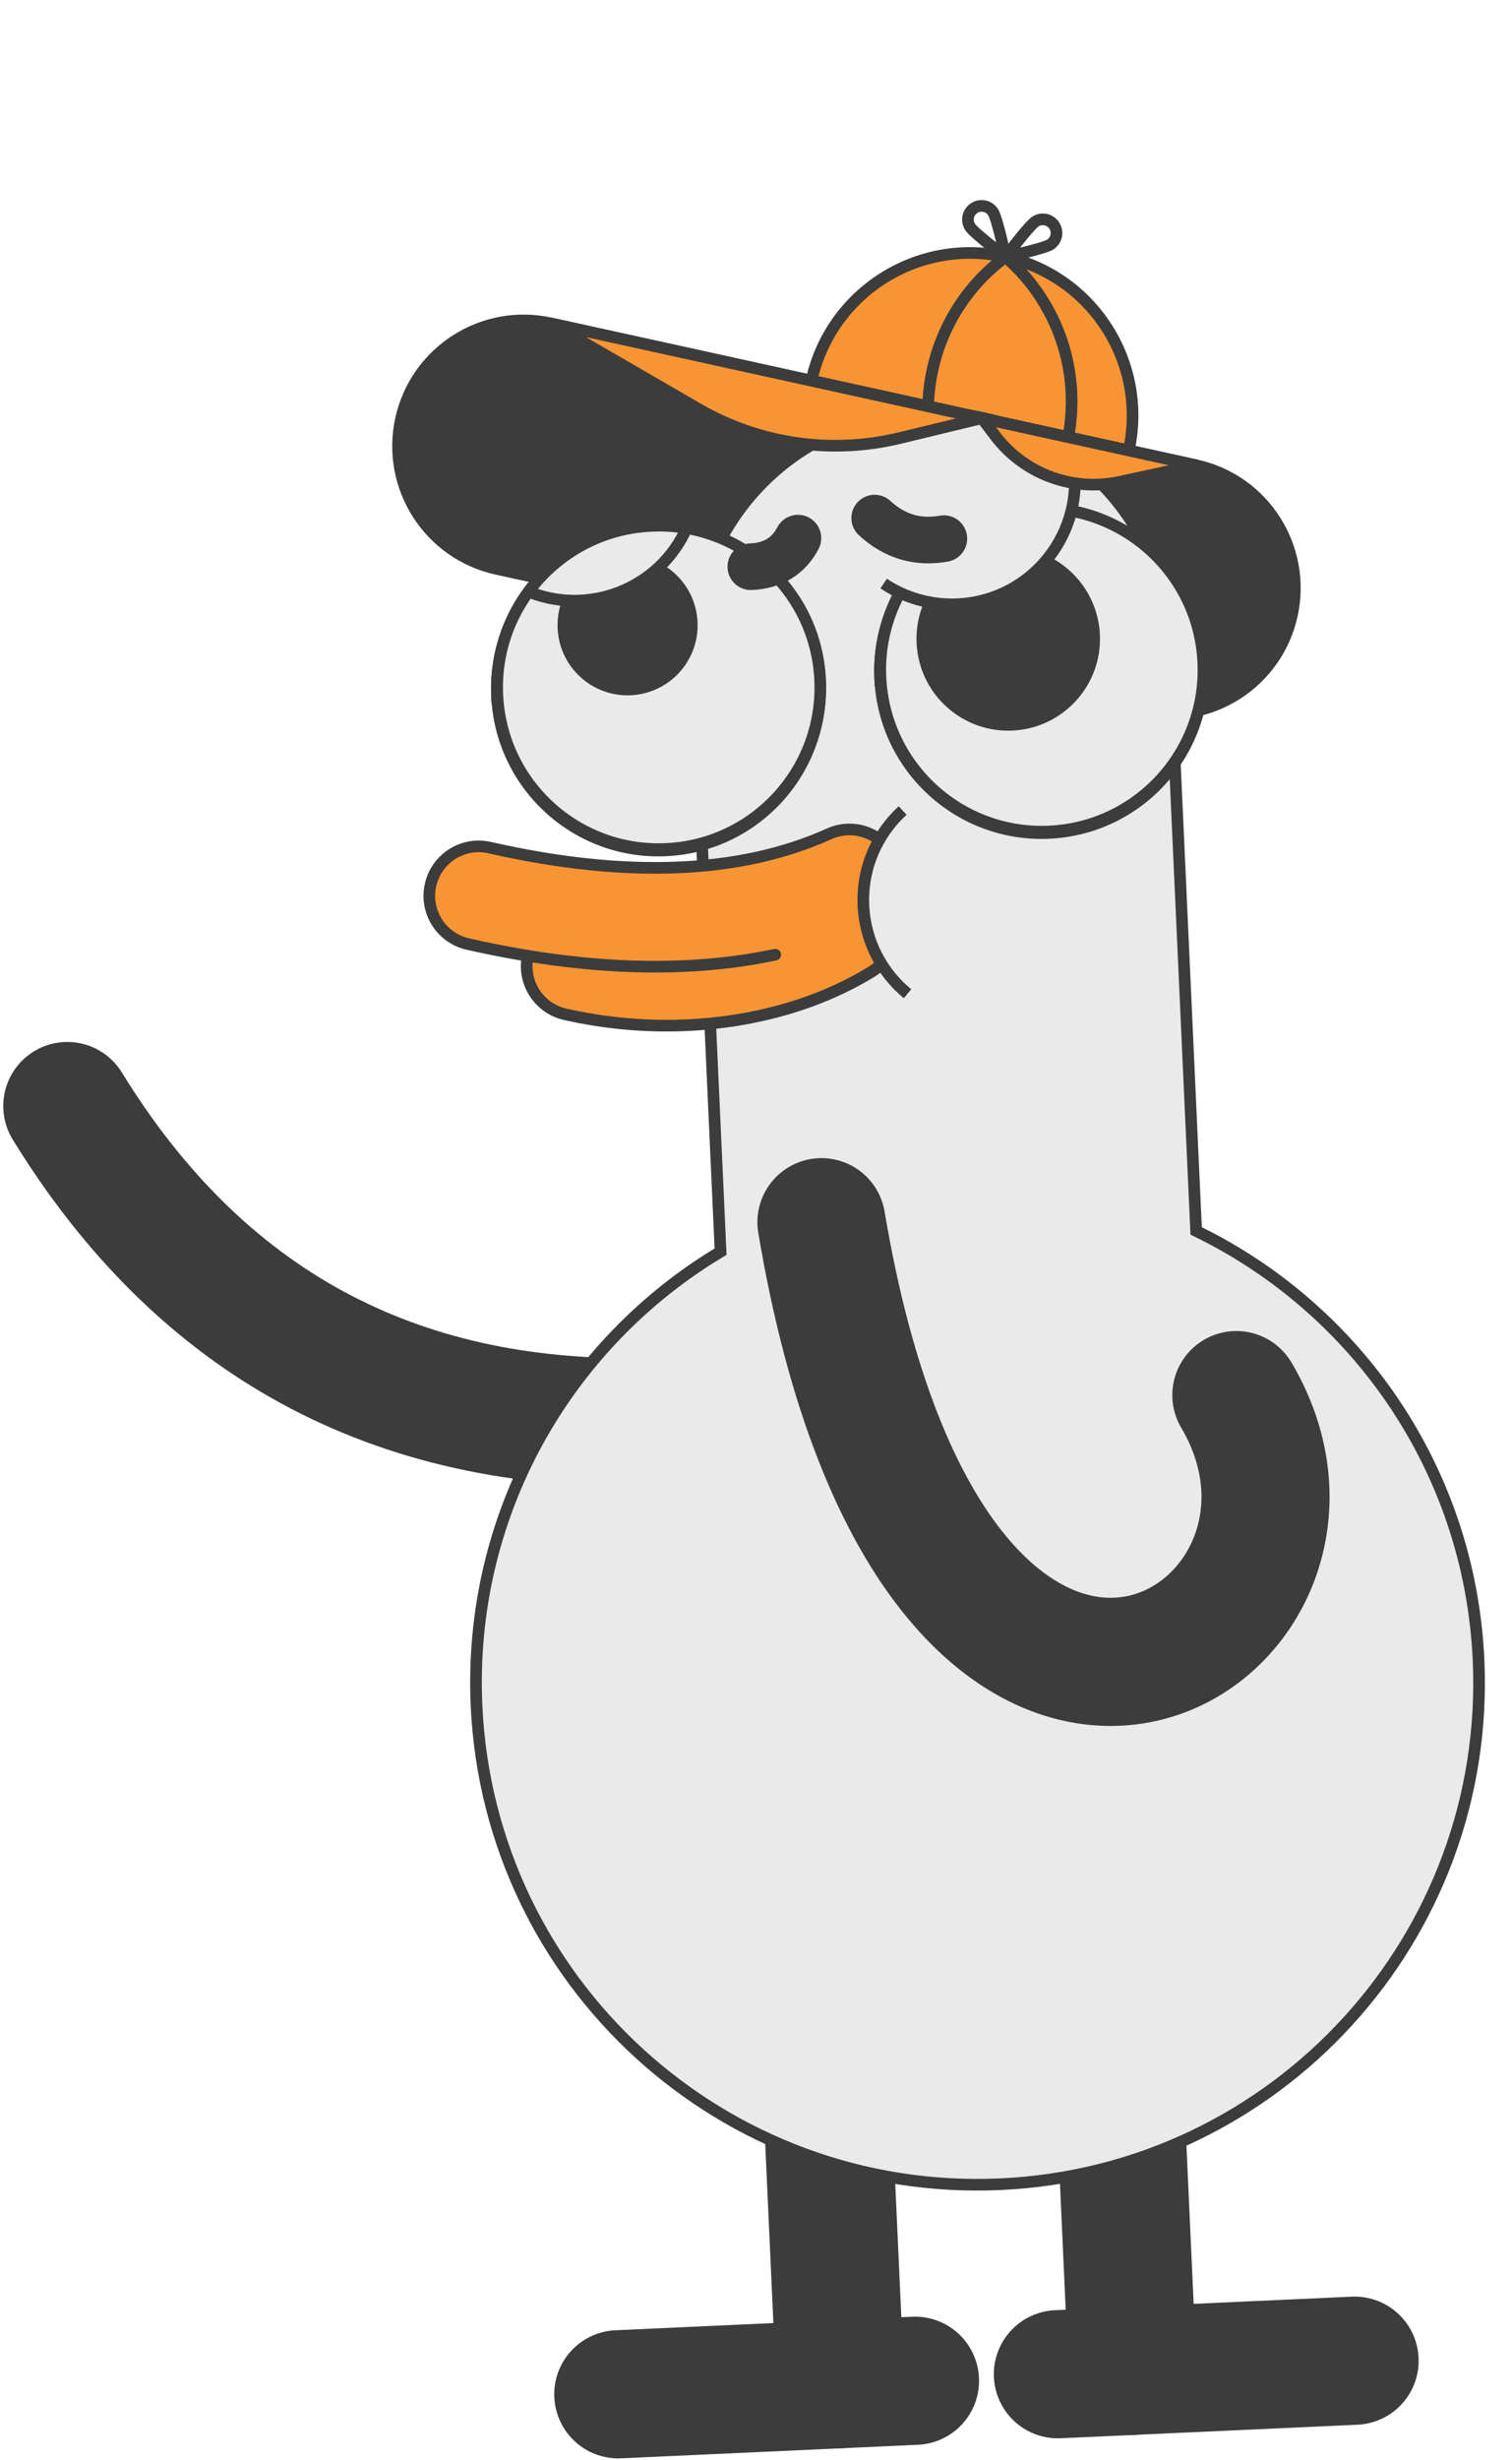
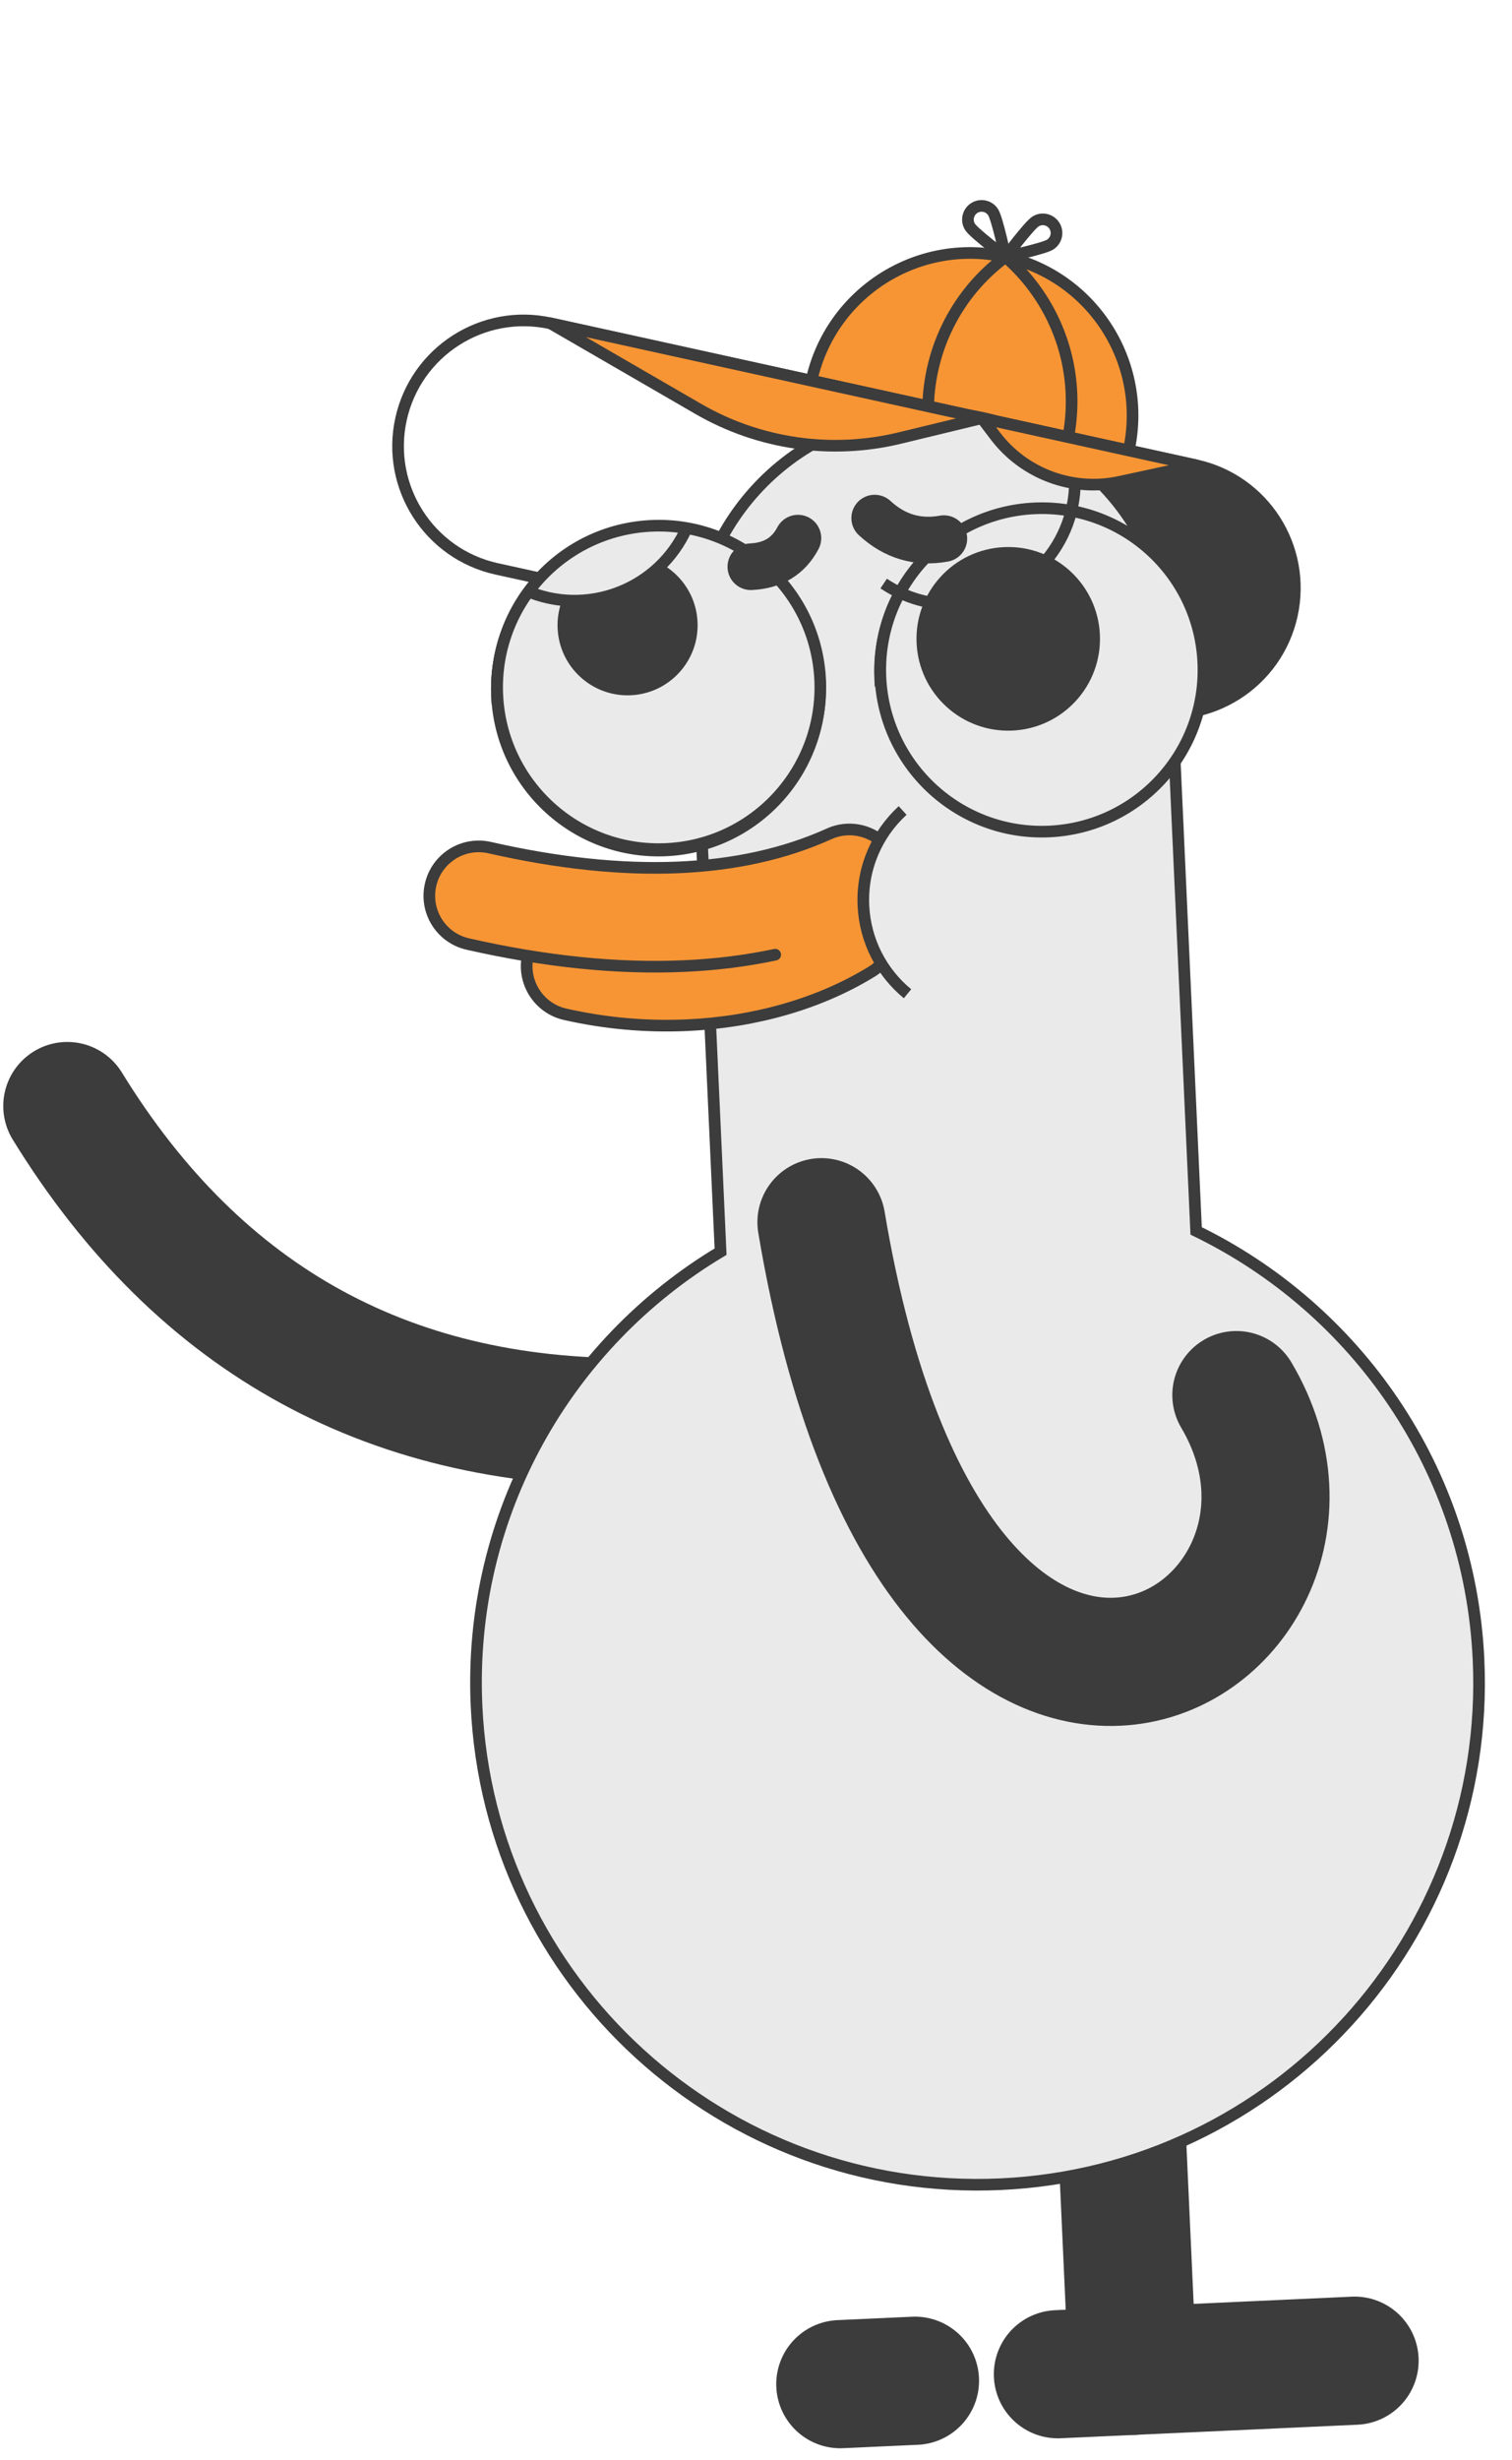
<svg xmlns="http://www.w3.org/2000/svg" width="382" height="621" viewBox="0 0 382 621" fill="none">
  <path d="M205.002 96.101C209.865 73.963 231.755 59.957 253.893 64.82C276.031 69.683 290.037 91.574 285.174 113.712" fill="#F79534" />
  <path d="M205.002 96.101C209.865 73.963 231.755 59.957 253.893 64.82C276.031 69.683 290.037 91.574 285.174 113.712" stroke="#3C3C3C" stroke-width="2.942" stroke-miterlimit="10" />
-   <path d="M253.366 171.696L125.494 143.607C108.38 139.847 97.553 122.925 101.312 105.81C105.071 88.696 121.994 77.869 139.109 81.627L266.981 109.716" fill="#3C3C3C" />
  <path d="M253.366 171.696L125.494 143.607C108.38 139.847 97.553 122.925 101.312 105.81C105.071 88.696 121.994 77.869 139.109 81.627L266.981 109.716" stroke="#3C3C3C" stroke-width="2.942" stroke-miterlimit="10" />
  <path d="M205.004 96.104L302.213 117.457C319.327 121.217 330.154 138.139 326.396 155.254C322.636 172.368 305.714 183.195 288.598 179.437L191.389 158.083" fill="#3C3C3C" />
  <path d="M205.004 96.104L302.213 117.457C319.327 121.217 330.154 138.139 326.396 155.254C322.636 172.368 305.714 183.195 288.598 179.437L191.389 158.083" stroke="#3C3C3C" stroke-width="2.942" stroke-miterlimit="10" />
  <path d="M17.004 279.2C50.581 333.775 99.4 360.361 163.461 358.96" stroke="#3C3C3C" stroke-width="32.358" stroke-linecap="round" stroke-linejoin="round" />
-   <path d="M209.377 537.896L212.293 601.836L156.205 604.394" stroke="#3C3C3C" stroke-width="32.358" stroke-linecap="round" stroke-linejoin="round" />
  <path d="M231.173 600.975L212.293 601.836" stroke="#3C3C3C" stroke-width="32.358" stroke-linecap="round" stroke-linejoin="round" />
  <path d="M283.23 534.528L286.146 598.468L342.234 595.91" stroke="#3C3C3C" stroke-width="32.358" stroke-linecap="round" stroke-linejoin="round" />
  <path d="M267.266 599.329L286.146 598.468" stroke="#3C3C3C" stroke-width="32.358" stroke-linecap="round" stroke-linejoin="round" />
  <path d="M302.201 310.723L295.396 161.492C293.883 128.316 265.762 102.649 232.587 104.162C199.411 105.674 173.744 133.794 175.257 166.97L182.051 315.957C143.296 339.122 118.193 382.295 120.393 430.558C123.581 500.464 182.835 554.549 252.743 551.362C322.65 548.174 376.734 488.92 373.547 419.014C371.355 370.942 342.65 330.353 302.201 310.723Z" fill="#EAEAEA" stroke="#3C3C3C" stroke-width="2.942" stroke-miterlimit="10" />
-   <path d="M265.019 210.255C287.543 209.228 304.97 190.136 303.943 167.611C302.916 145.087 283.824 127.66 261.3 128.687C238.775 129.714 221.348 148.806 222.375 171.331C223.402 193.855 242.495 211.282 265.019 210.255Z" fill="#EAEAEA" stroke="#3C3C3C" stroke-width="2.942" stroke-miterlimit="10" />
  <path d="M268.623 192.425C281.411 191.842 291.306 181.002 290.723 168.214C290.139 155.425 279.3 145.531 266.511 146.114C253.723 146.697 243.828 157.537 244.411 170.326C244.995 183.114 255.834 193.008 268.623 192.425Z" fill="#3C3C3C" />
  <path d="M222.375 171.331C221.348 148.807 238.776 129.714 261.3 128.687C283.823 127.66 302.916 145.087 303.943 167.611C279.802 158.136 252.016 161.472 222.375 171.331Z" fill="#EAEAEA" stroke="#3C3C3C" stroke-width="2.942" stroke-miterlimit="10" />
  <path d="M265.082 209.895C287.606 208.868 305.033 189.775 304.006 167.251C302.979 144.727 283.886 127.3 261.362 128.327C238.838 129.354 221.411 148.446 222.438 170.97C223.465 193.495 242.557 210.922 265.082 209.895Z" fill="#EAEAEA" stroke="#3C3C3C" stroke-width="2.942" stroke-miterlimit="10" />
  <path d="M255.783 184.42C268.572 183.837 278.466 172.997 277.883 160.209C277.3 147.42 266.46 137.526 253.671 138.109C240.883 138.692 230.988 149.532 231.572 162.321C232.155 175.109 242.995 185.004 255.783 184.42Z" fill="#3C3C3C" />
-   <path d="M222.975 146.601C226.081 150.141 238.231 152.689 241.948 152.519C252.842 152.023 266.352 145.36 271.391 126.726C253.342 123.339 233.184 132.6 222.975 146.601Z" fill="#EAEAEA" />
  <path d="M271.543 120.095C272.324 137.222 259.072 151.74 241.945 152.521C235.051 152.835 228.581 150.876 223.259 147.307" stroke="#3C3C3C" stroke-width="2.942" stroke-miterlimit="10" />
  <path d="M238.468 135.964C231.845 137.148 226.015 135.42 220.98 130.779Z" fill="#EAEAEA" />
  <path d="M238.468 135.964C231.845 137.148 226.015 135.42 220.98 130.779" stroke="#3C3C3C" stroke-width="11.766" stroke-linecap="round" stroke-linejoin="round" />
  <path d="M168.218 214.669C190.743 213.642 208.17 194.55 207.142 172.025C206.115 149.501 187.023 132.074 164.499 133.101C141.974 134.128 124.547 153.221 125.575 175.745C126.602 198.269 145.694 215.696 168.218 214.669Z" fill="#EAEAEA" stroke="#3C3C3C" stroke-width="2.942" stroke-miterlimit="10" />
  <path d="M178.916 191.022C188.678 190.577 196.231 182.303 195.785 172.541C195.34 162.779 187.066 155.226 177.304 155.672C167.542 156.117 159.99 164.391 160.435 174.153C160.88 183.915 169.154 191.467 178.916 191.022Z" fill="#3C3C3C" />
  <path d="M125.575 175.745C124.548 153.221 141.975 134.128 164.499 133.101C187.023 132.074 206.115 149.502 207.142 172.025C183.002 162.551 155.215 165.886 125.575 175.745Z" fill="#EAEAEA" stroke="#3C3C3C" stroke-width="2.942" stroke-miterlimit="10" />
  <path d="M168.285 214.308C190.809 213.281 208.236 194.188 207.209 171.664C206.182 149.14 187.09 131.713 164.565 132.74C142.041 133.767 124.614 152.859 125.641 175.384C126.668 197.908 145.76 215.335 168.285 214.308Z" fill="#EAEAEA" stroke="#3C3C3C" stroke-width="2.942" stroke-miterlimit="10" />
  <path d="M159.361 175.505C169.123 175.059 176.676 166.785 176.231 157.023C175.786 147.261 167.511 139.709 157.75 140.154C147.988 140.599 140.435 148.873 140.88 158.635C141.325 168.397 149.6 175.95 159.361 175.505Z" fill="#3C3C3C" />
  <path d="M169.83 139.457C162.853 148.586 151.305 153.12 139.997 151.2C147.726 139.956 153.703 137.473 169.83 139.457Z" fill="#EAEAEA" />
  <path d="M173.558 133.156C166.613 148.831 148.275 155.908 132.599 148.962" stroke="#3C3C3C" stroke-width="2.942" stroke-miterlimit="10" />
  <path d="M201.6 135.838C199.211 140.398 195.241 142.807 189.687 143.06Z" fill="#EAEAEA" />
  <path d="M201.6 135.838C199.211 140.398 195.241 142.807 189.687 143.06" stroke="#3C3C3C" stroke-width="11.766" stroke-linecap="round" stroke-linejoin="round" />
  <path d="M312.359 352.169C349.302 414.693 236.846 483.131 207.535 308.525" stroke="#3C3C3C" stroke-width="32.358" stroke-linecap="round" stroke-linejoin="round" />
  <path d="M139.105 81.63L176.4 103.212C191.797 112.123 210.035 114.76 227.325 110.577L248.056 105.562L139.105 81.63Z" fill="#F79534" stroke="#3C3C3C" stroke-width="2.942" stroke-linecap="round" stroke-linejoin="round" />
  <path d="M302.208 117.457L282.83 121.635C271.001 124.185 258.765 119.658 251.446 110.022L248.059 105.562L302.208 117.457Z" fill="#F79534" stroke="#3C3C3C" stroke-width="2.942" stroke-linecap="round" stroke-linejoin="round" />
  <path d="M254.037 64.856C257.477 67.83 260.552 71.346 263.127 75.371C270.037 86.17 272.105 98.681 269.889 110.357" stroke="#3C3C3C" stroke-width="2.942" stroke-miterlimit="10" />
  <path d="M234.491 102.586C234.824 88.088 241.677 73.986 254.04 64.861" stroke="#3C3C3C" stroke-width="2.942" stroke-miterlimit="10" />
  <path d="M254.033 64.861C254.033 64.861 246.117 58.898 245.089 57.291C244.06 55.684 244.53 53.547 246.137 52.519C247.744 51.491 249.881 51.96 250.909 53.567C251.937 55.174 254.033 64.861 254.033 64.861Z" stroke="#3C3C3C" stroke-width="2.942" stroke-linecap="round" stroke-linejoin="round" />
  <path d="M254.034 64.861C254.034 64.861 263.721 62.765 265.328 61.737C266.935 60.709 267.404 58.572 266.376 56.965C265.348 55.358 263.211 54.889 261.604 55.917C259.996 56.946 254.034 64.861 254.034 64.861Z" stroke="#3C3C3C" stroke-width="2.942" stroke-linecap="round" stroke-linejoin="round" />
  <path d="M173.611 258.79C163.439 259.254 152.999 258.358 142.772 256.034C136.052 254.508 131.843 247.821 133.371 241.102C134.897 234.382 141.583 230.173 148.303 231.701C169.491 236.516 191.504 233.638 207.186 223.999C213.058 220.391 220.742 222.227 224.35 228.097C227.959 233.968 226.124 241.653 220.252 245.262C207.019 253.395 190.695 258.013 173.609 258.792L173.611 258.79Z" fill="#F79534" />
  <path d="M173.611 258.79C163.439 259.254 152.999 258.358 142.772 256.034C136.052 254.508 131.843 247.821 133.371 241.102C134.897 234.382 141.583 230.173 148.303 231.701C169.491 236.516 191.504 233.638 207.186 223.999C213.058 220.391 220.742 222.227 224.35 228.097C227.959 233.968 226.124 241.653 220.252 245.262C207.019 253.395 190.695 258.013 173.609 258.792L173.611 258.79Z" stroke="#3C3C3C" stroke-width="2.942" stroke-linecap="round" stroke-linejoin="round" />
  <path d="M172.941 243.86C156.156 244.625 137.867 242.774 118.181 238.3C111.461 236.774 107.251 230.087 108.78 223.368C110.306 216.648 116.991 212.439 123.712 213.967C158.185 221.801 187.04 220.633 209.473 210.493C215.753 207.655 223.143 210.444 225.983 216.724C228.82 223.003 226.032 230.395 219.752 233.233C205.821 239.531 190.174 243.074 172.941 243.86Z" fill="#F79534" />
  <path d="M195.85 240.994C188.563 242.541 180.922 243.496 172.941 243.86C156.156 244.625 137.867 242.774 118.181 238.3C111.461 236.774 107.251 230.087 108.78 223.368C110.306 216.648 116.991 212.439 123.712 213.967C158.185 221.801 187.04 220.633 209.473 210.493C215.753 207.655 223.143 210.444 225.983 216.724" stroke="#3C3C3C" stroke-width="2.942" stroke-linecap="round" stroke-linejoin="round" />
  <path d="M229.28 250.852C222.818 245.532 218.549 237.601 218.138 228.583C217.707 219.147 221.591 210.515 228.046 204.593" fill="#EAEAEA" />
  <path d="M229.28 250.852C222.818 245.532 218.549 237.601 218.138 228.583C217.707 219.147 221.591 210.515 228.046 204.593" stroke="#3C3C3C" stroke-width="2.942" stroke-miterlimit="10" />
</svg>